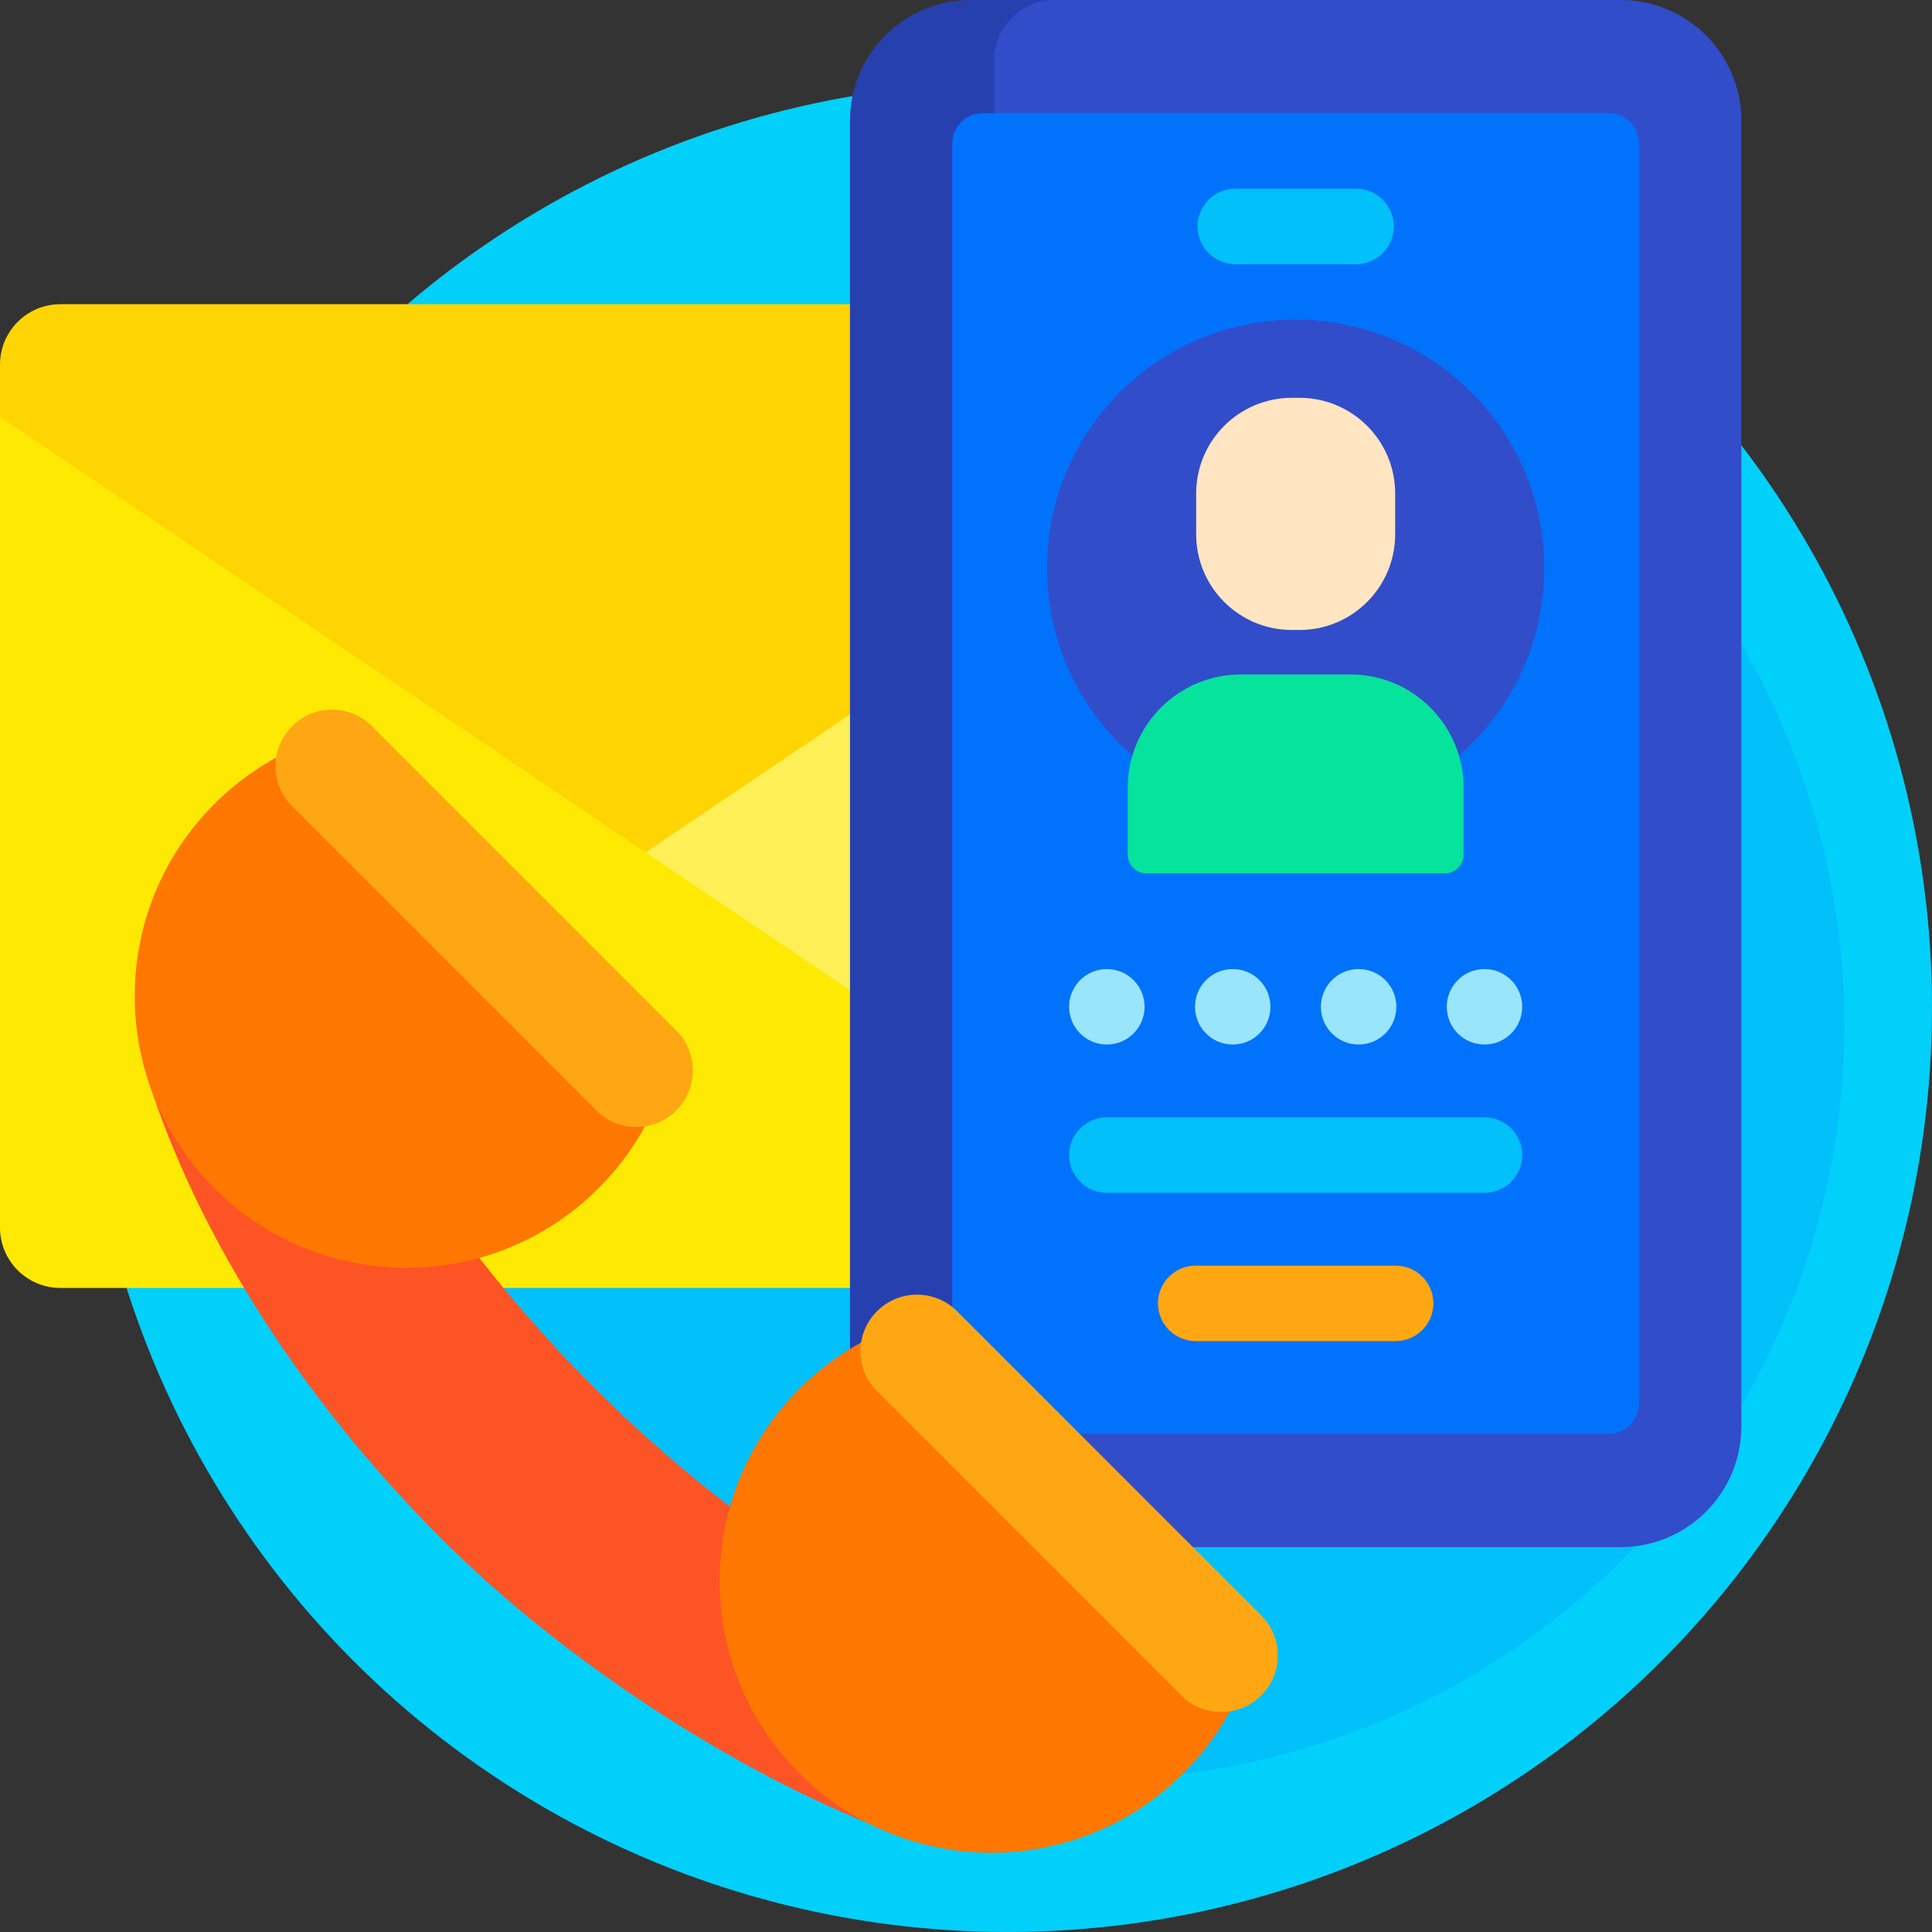
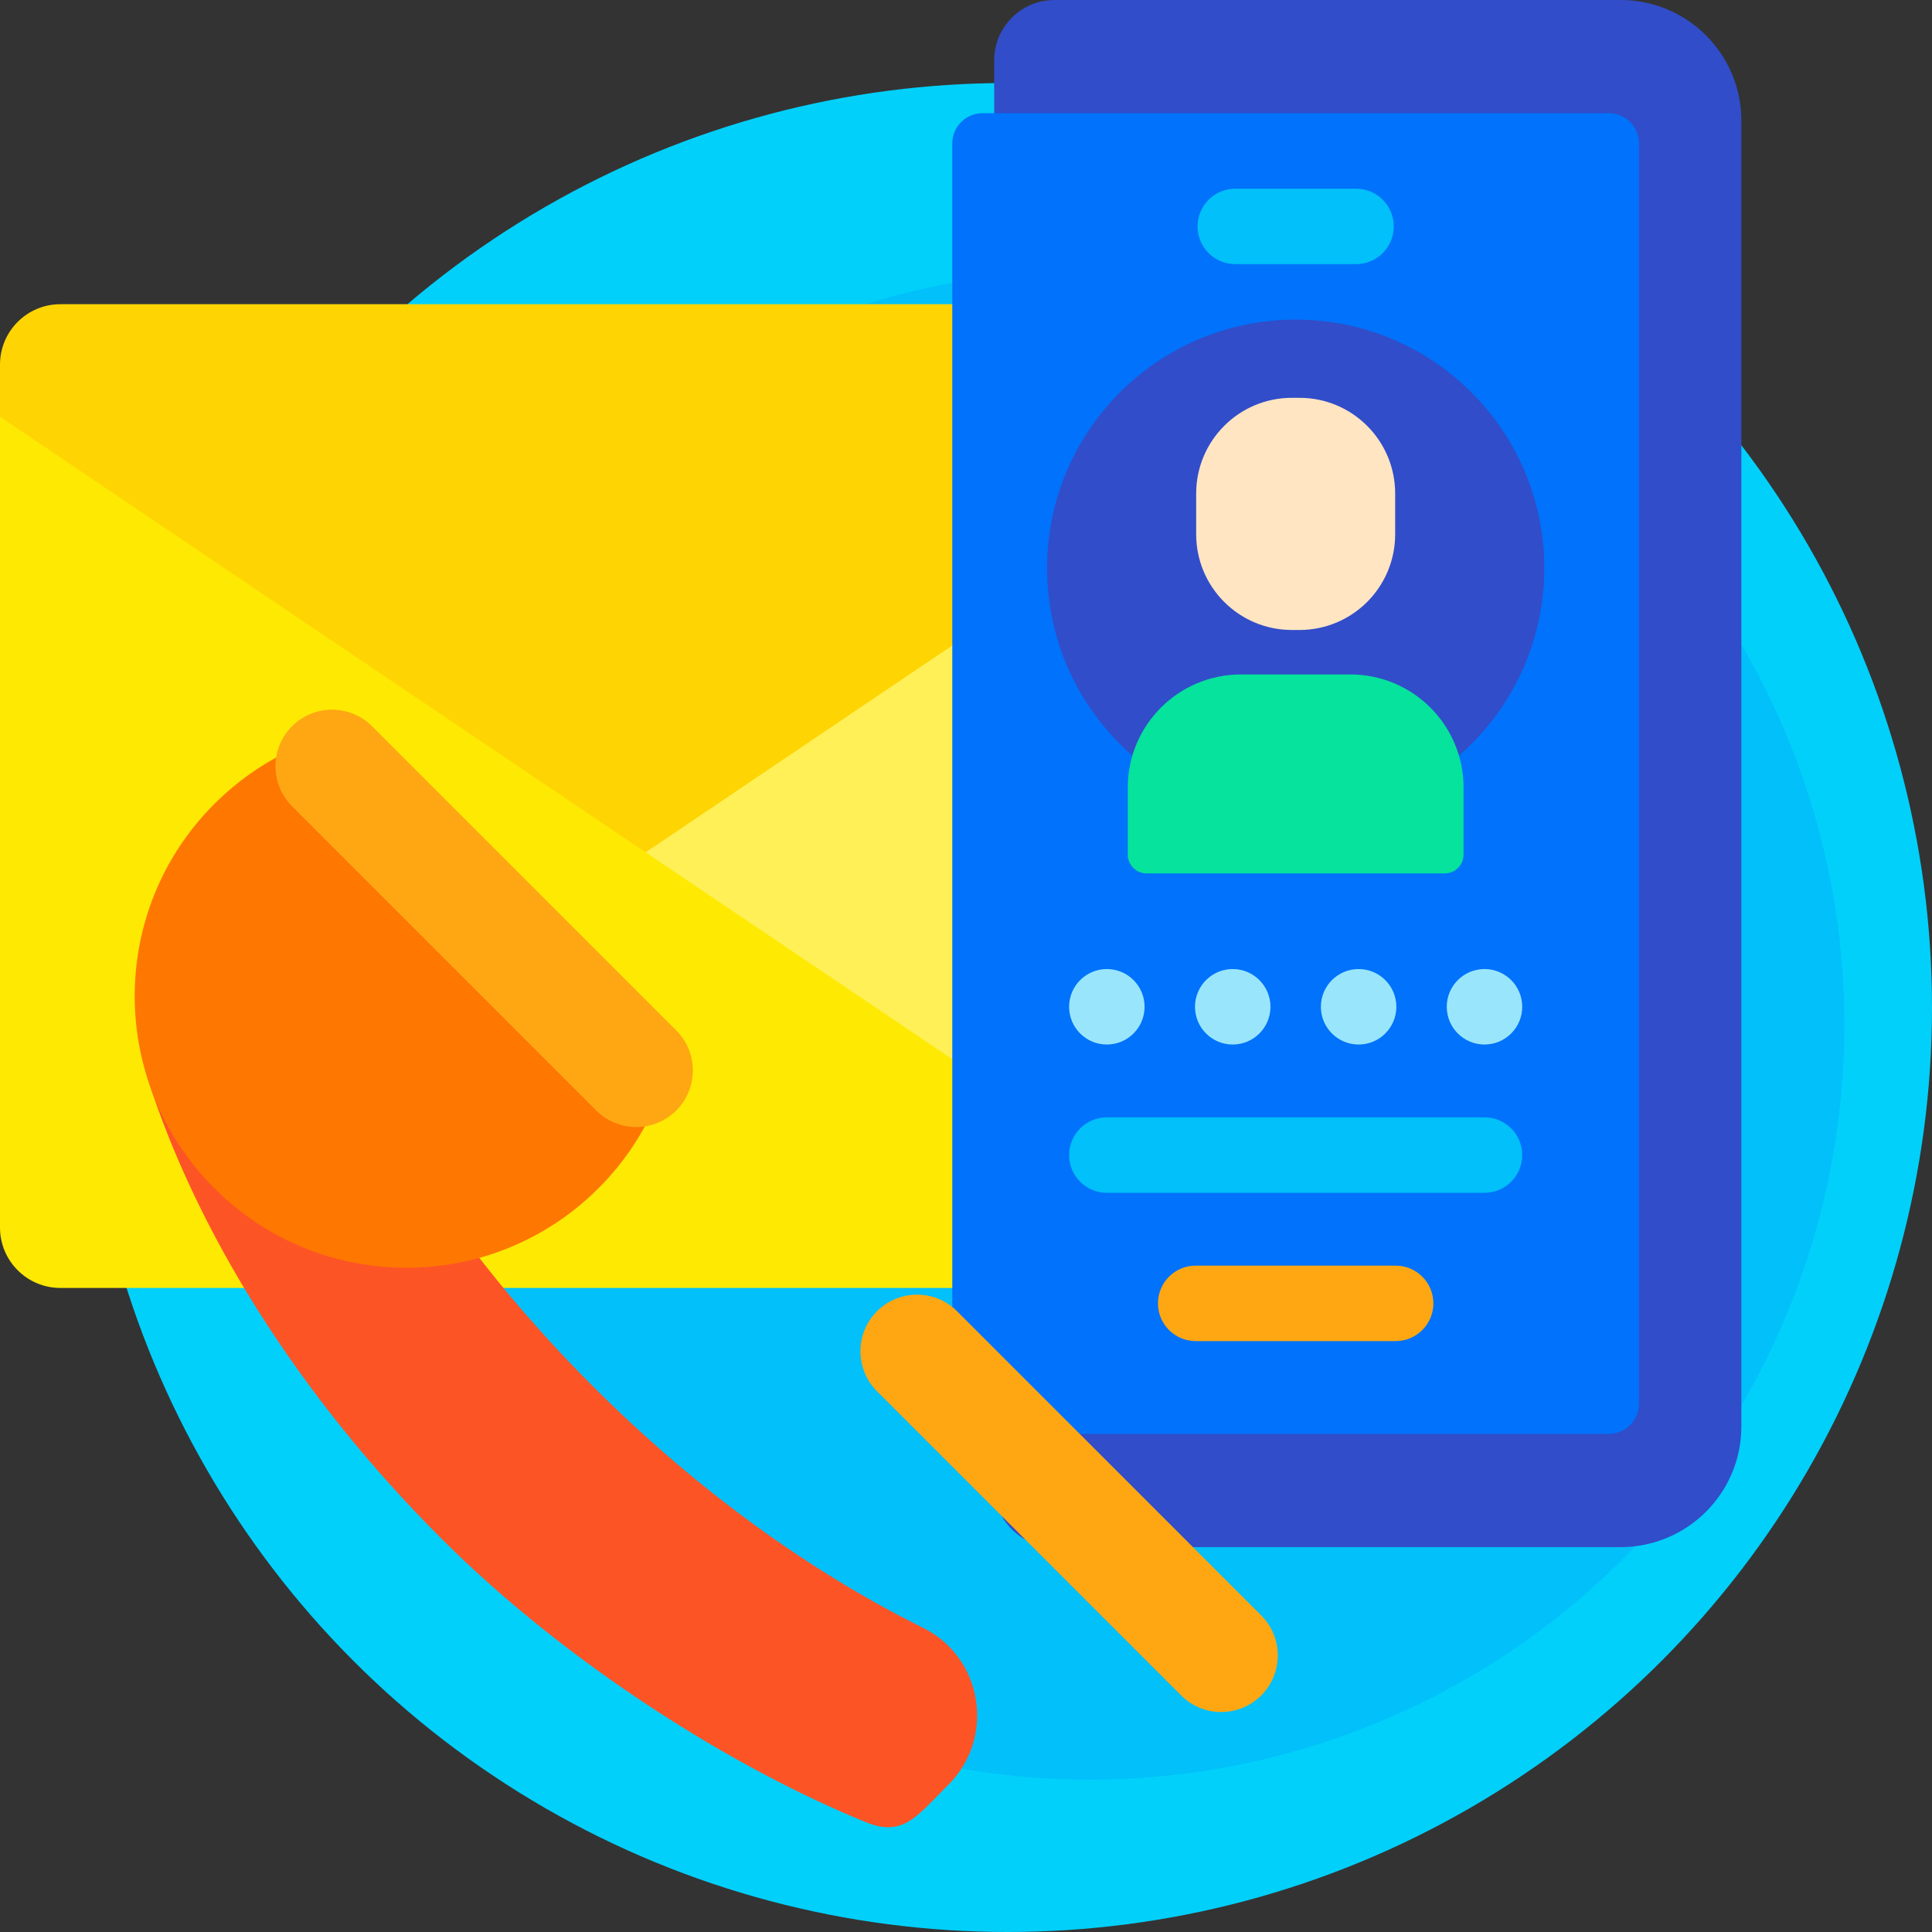
<svg xmlns="http://www.w3.org/2000/svg" id="Layer_1" viewBox="0 0 512 512">
  <rect x="0" y="0" width="512" height="512" fill="#333333" stroke="none" />
  <g>
    <circle cx="267" cy="267" fill="#01d0fb" r="245" />
    <circle cx="288.775" cy="271.622" fill="#01c0fa" r="200" />
    <path d="m342.194 112.83v-16.214c0-8.837-7.163-16-16-16h-310.194c-8.837 0-16 7.163-16 16v16.214c0 71.738 58.155 129.894 129.894 129.894h82.406c71.738 0 129.894-58.155 129.894-129.894z" fill="#fed402" />
    <path d="m156.925 235.438 156.925 105.88h28.344v-230.885z" fill="#fef056" />
    <path d="m0 325.318v-214.885l342.194 230.885h-326.194c-8.837 0-16-7.163-16-16z" fill="#fee903" />
-     <path d="m281.007 410h-23.754c-17.673 0-32-14.327-32-32v-346c0-17.673 14.327-32 32-32h23.754c7.732 0 14 6.268 14 14v382c0 7.732-6.268 14-14 14z" fill="#2740b0" />
    <path d="m429.478 410h-150.01c-8.837 0-16-7.163-16-16v-378c0-8.837 7.163-16 16-16h150.01c17.673 0 32 14.327 32 32v346c0 17.673-14.327 32-32 32z" fill="#314dc9" />
    <path d="m426.366 380h-166c-4.418 0-8-3.582-8-8v-334c0-4.418 3.582-8 8-8h166c4.418 0 8 3.582 8 8v334c0 4.418-3.582 8-8 8z" fill="#0172fb" />
    <path d="m359.366 70h-32c-5.523 0-10-4.477-10-10 0-5.523 4.477-10 10-10h32c5.523 0 10 4.477 10 10 0 5.523-4.478 10-10 10z" fill="#01c0fa" />
    <path d="m293.325 296.106h100.081c5.523 0 10 4.477 10 10 0 5.523-4.477 10-10 10h-100.081c-5.523 0-10-4.477-10-10 0-5.522 4.477-10 10-10z" fill="#01c0fa" />
    <g fill="#99e6fc">
      <path d="m393.406 256.809c5.523 0 10 4.477 10 10 0 5.523-4.477 10-10 10-5.523 0-10-4.477-10-10 0-5.523 4.477-10 10-10z" />
      <path d="m360.046 256.809c5.523 0 10 4.477 10 10 0 5.523-4.477 10-10 10-5.523 0-10-4.477-10-10 0-5.523 4.477-10 10-10z" />
      <path d="m326.685 256.809c5.523 0 10 4.477 10 10 0 5.523-4.477 10-10 10-5.523 0-10-4.477-10-10 0-5.523 4.478-10 10-10z" />
      <path d="m293.325 256.809c5.523 0 10 4.477 10 10 0 5.523-4.477 10-10 10-5.523 0-10-4.477-10-10 0-5.523 4.477-10 10-10z" />
    </g>
    <circle cx="343.366" cy="150.574" fill="#314dc9" r="65.872" />
    <path d="m342.359 166.951h2.013c14.007 0 25.362-11.355 25.362-25.362v-10.802c0-14.007-11.355-25.362-25.362-25.362h-2.013c-14.007 0-25.362 11.355-25.362 25.362v10.802c0 14.007 11.355 25.362 25.362 25.362z" fill="#ffe5c2" />
    <path d="m303.873 231.469h78.986c2.761 0 5-2.239 5-5v-17.737c0-16.569-13.431-30-30-30h-28.986c-16.569 0-30 13.431-30 30v17.737c0 2.762 2.238 5 5 5z" fill="#05e39c" />
    <path d="m369.859 355.404h-52.986c-5.523 0-10-4.477-10-10 0-5.523 4.477-10 10-10h52.986c5.523 0 10 4.477 10 10 0 5.523-4.477 10-10 10z" fill="#fea713" />
    <path d="m45.348 259.909c-6.873 6.873-9.088 16.986-6.114 26.24 12.816 39.882 39.27 83.132 77.651 121.514 33.279 33.279 77.48 61 112.706 75.286 9.63 3.905 13.387-1.613 20.735-8.961l.999-.999c12.523-12.523 9.17-33.714-6.694-41.59-29.635-14.712-59.82-36.326-87.488-63.994-31.466-31.466-55.103-66.188-69.661-99.654-7.278-16.734-29.231-20.745-42.134-7.842z" fill="#fd5426" />
    <path d="m76.553 199.044c-7.147 3.427-13.844 8.103-19.767 14.025-28.118 28.118-28.118 73.706 0 101.823 28.118 28.118 73.706 28.118 101.823 0 5.923-5.923 10.598-12.621 14.025-19.767z" fill="#fe7701" />
-     <path d="m231.575 354.066c-7.147 3.427-13.844 8.103-19.767 14.025-28.118 28.118-28.118 73.706 0 101.823 28.118 28.118 73.706 28.118 101.823 0 5.923-5.923 10.598-12.621 14.025-19.767z" fill="#fe7701" />
+     <path d="m231.575 354.066z" fill="#fe7701" />
    <path d="m179.215 294.287c-5.858 5.858-15.355 5.858-21.213 0l-80.61-80.61c-5.858-5.858-5.858-15.355 0-21.213 5.858-5.858 15.355-5.858 21.213 0l80.61 80.61c5.858 5.858 5.858 15.355 0 21.213z" fill="#fea713" />
    <path d="m334.237 449.309c-5.858 5.858-15.355 5.858-21.213 0l-80.61-80.61c-5.858-5.858-5.858-15.355 0-21.213 5.858-5.858 15.355-5.858 21.213 0l80.61 80.61c5.858 5.857 5.858 15.355 0 21.213z" fill="#fea713" />
  </g>
  <g />
  <g />
  <g />
  <g />
  <g />
  <g />
  <g />
  <g />
  <g />
  <g />
  <g />
  <g />
  <g />
  <g />
  <g />
</svg>